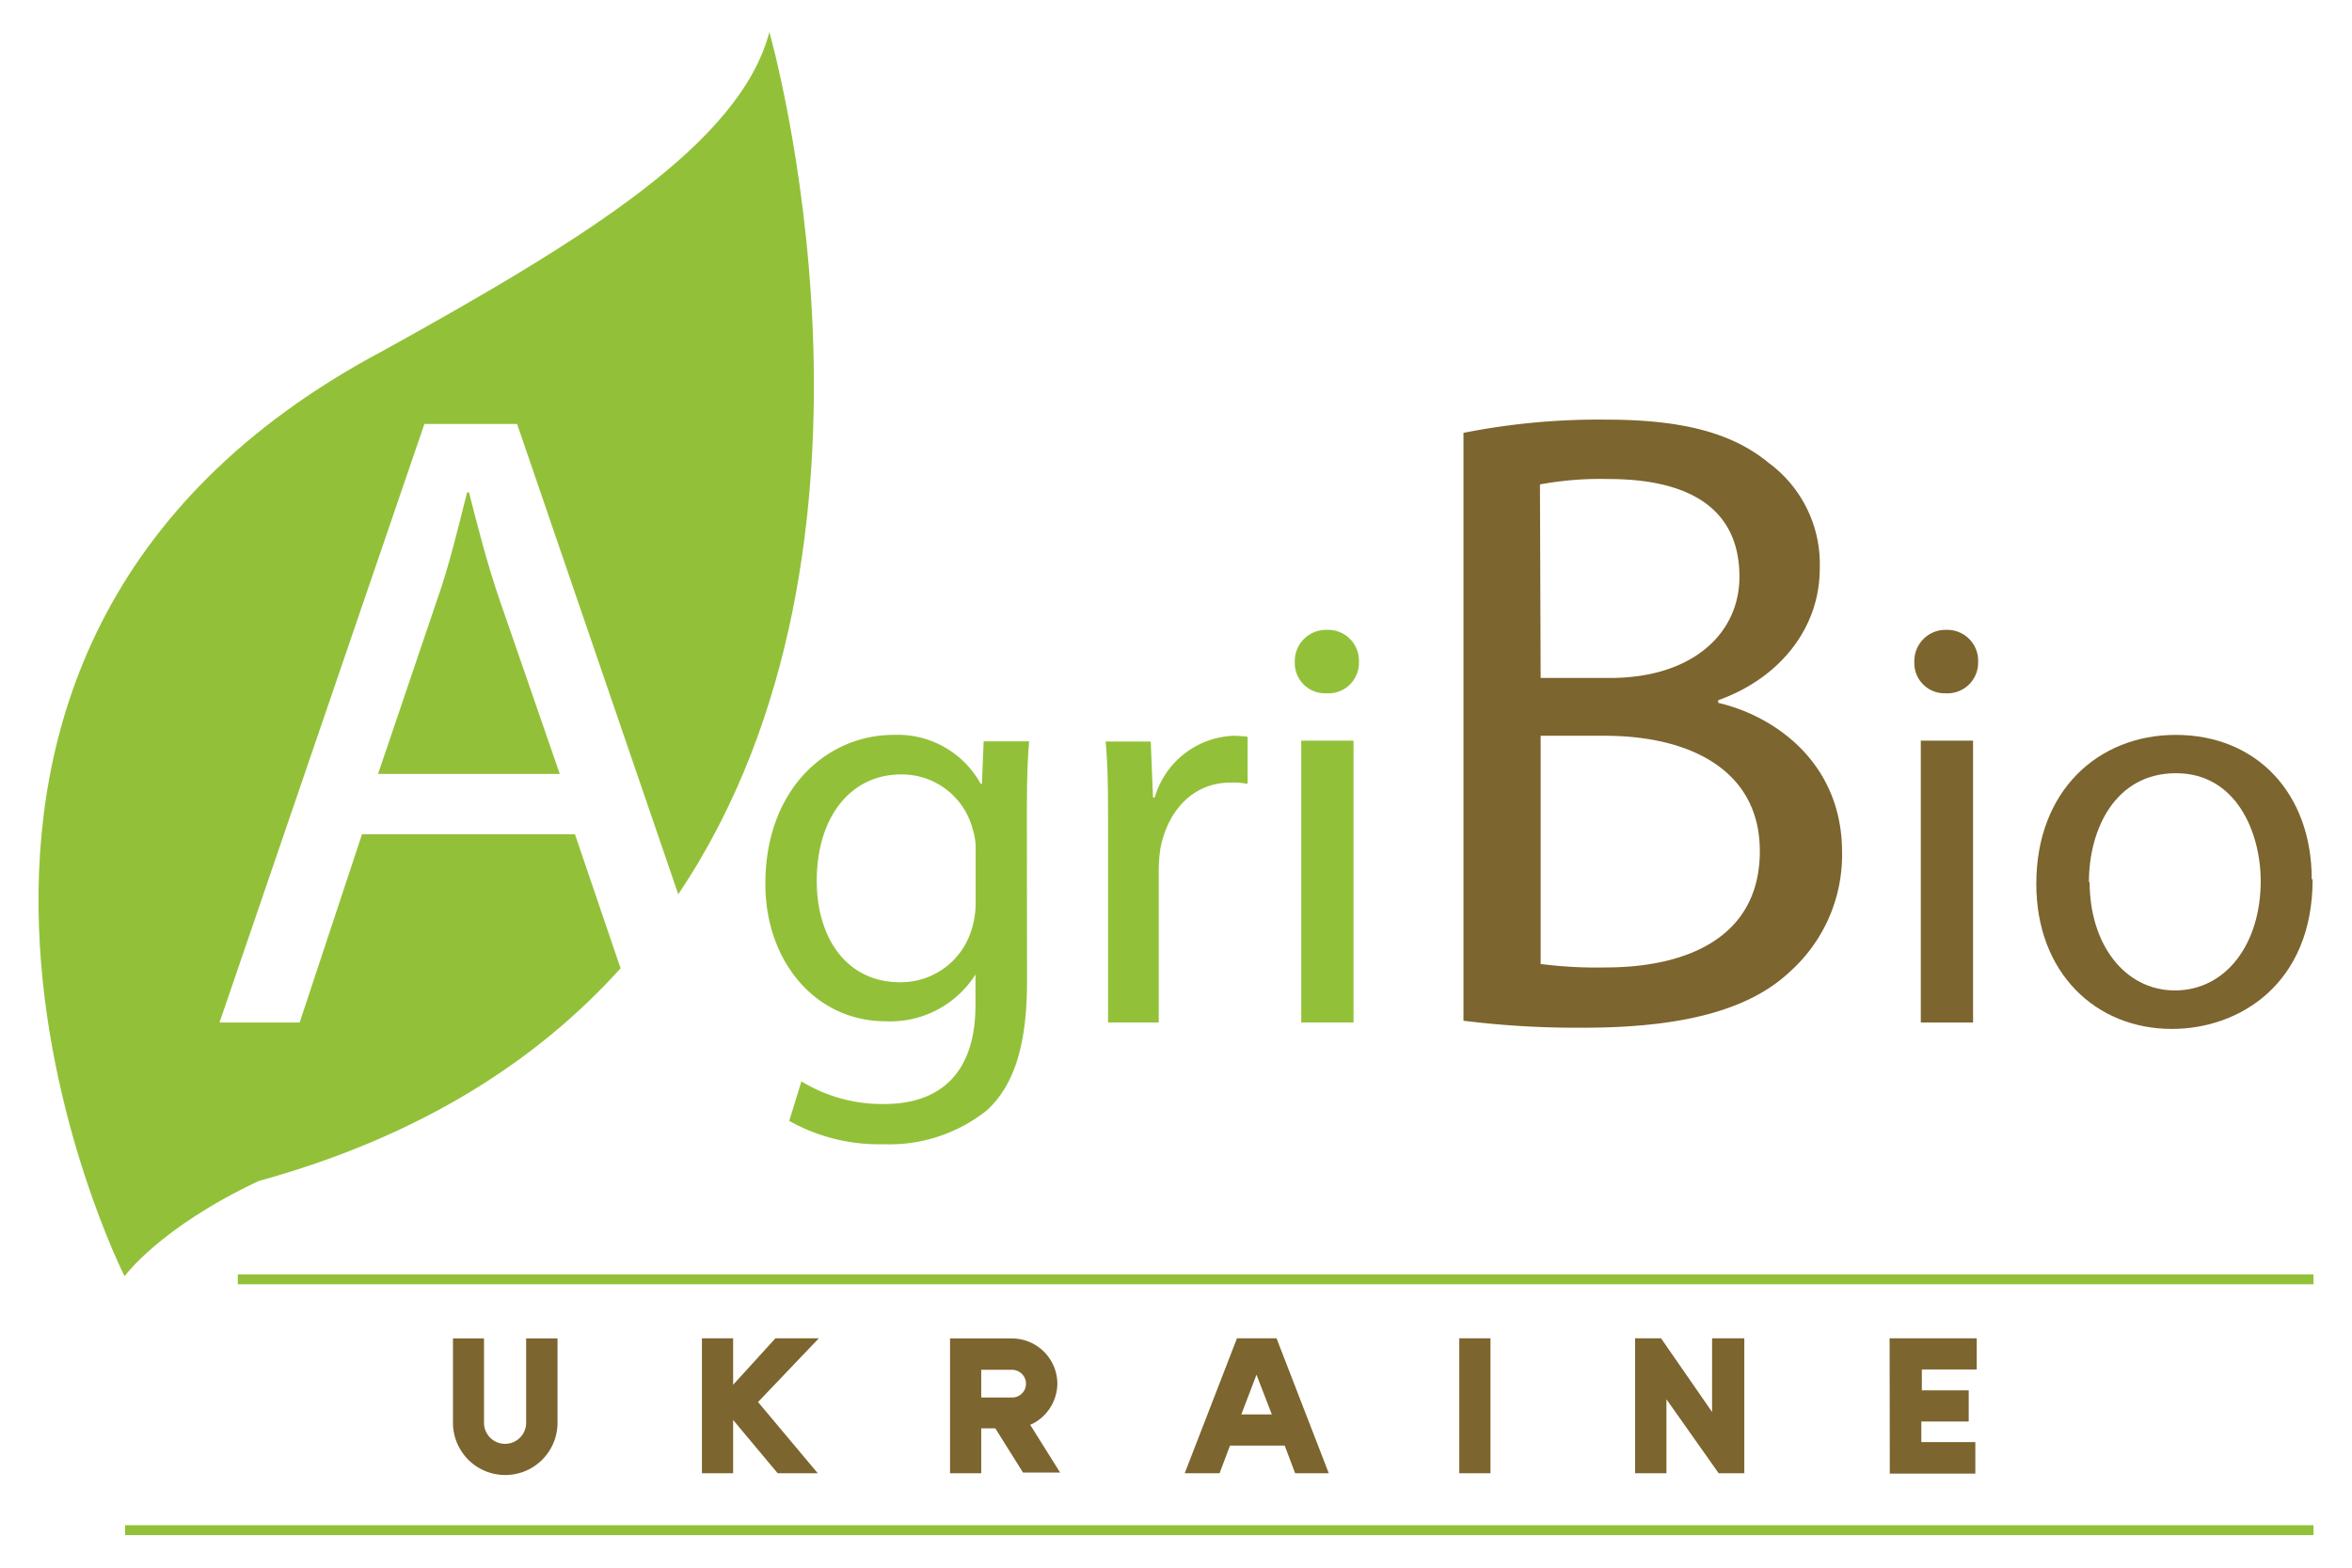
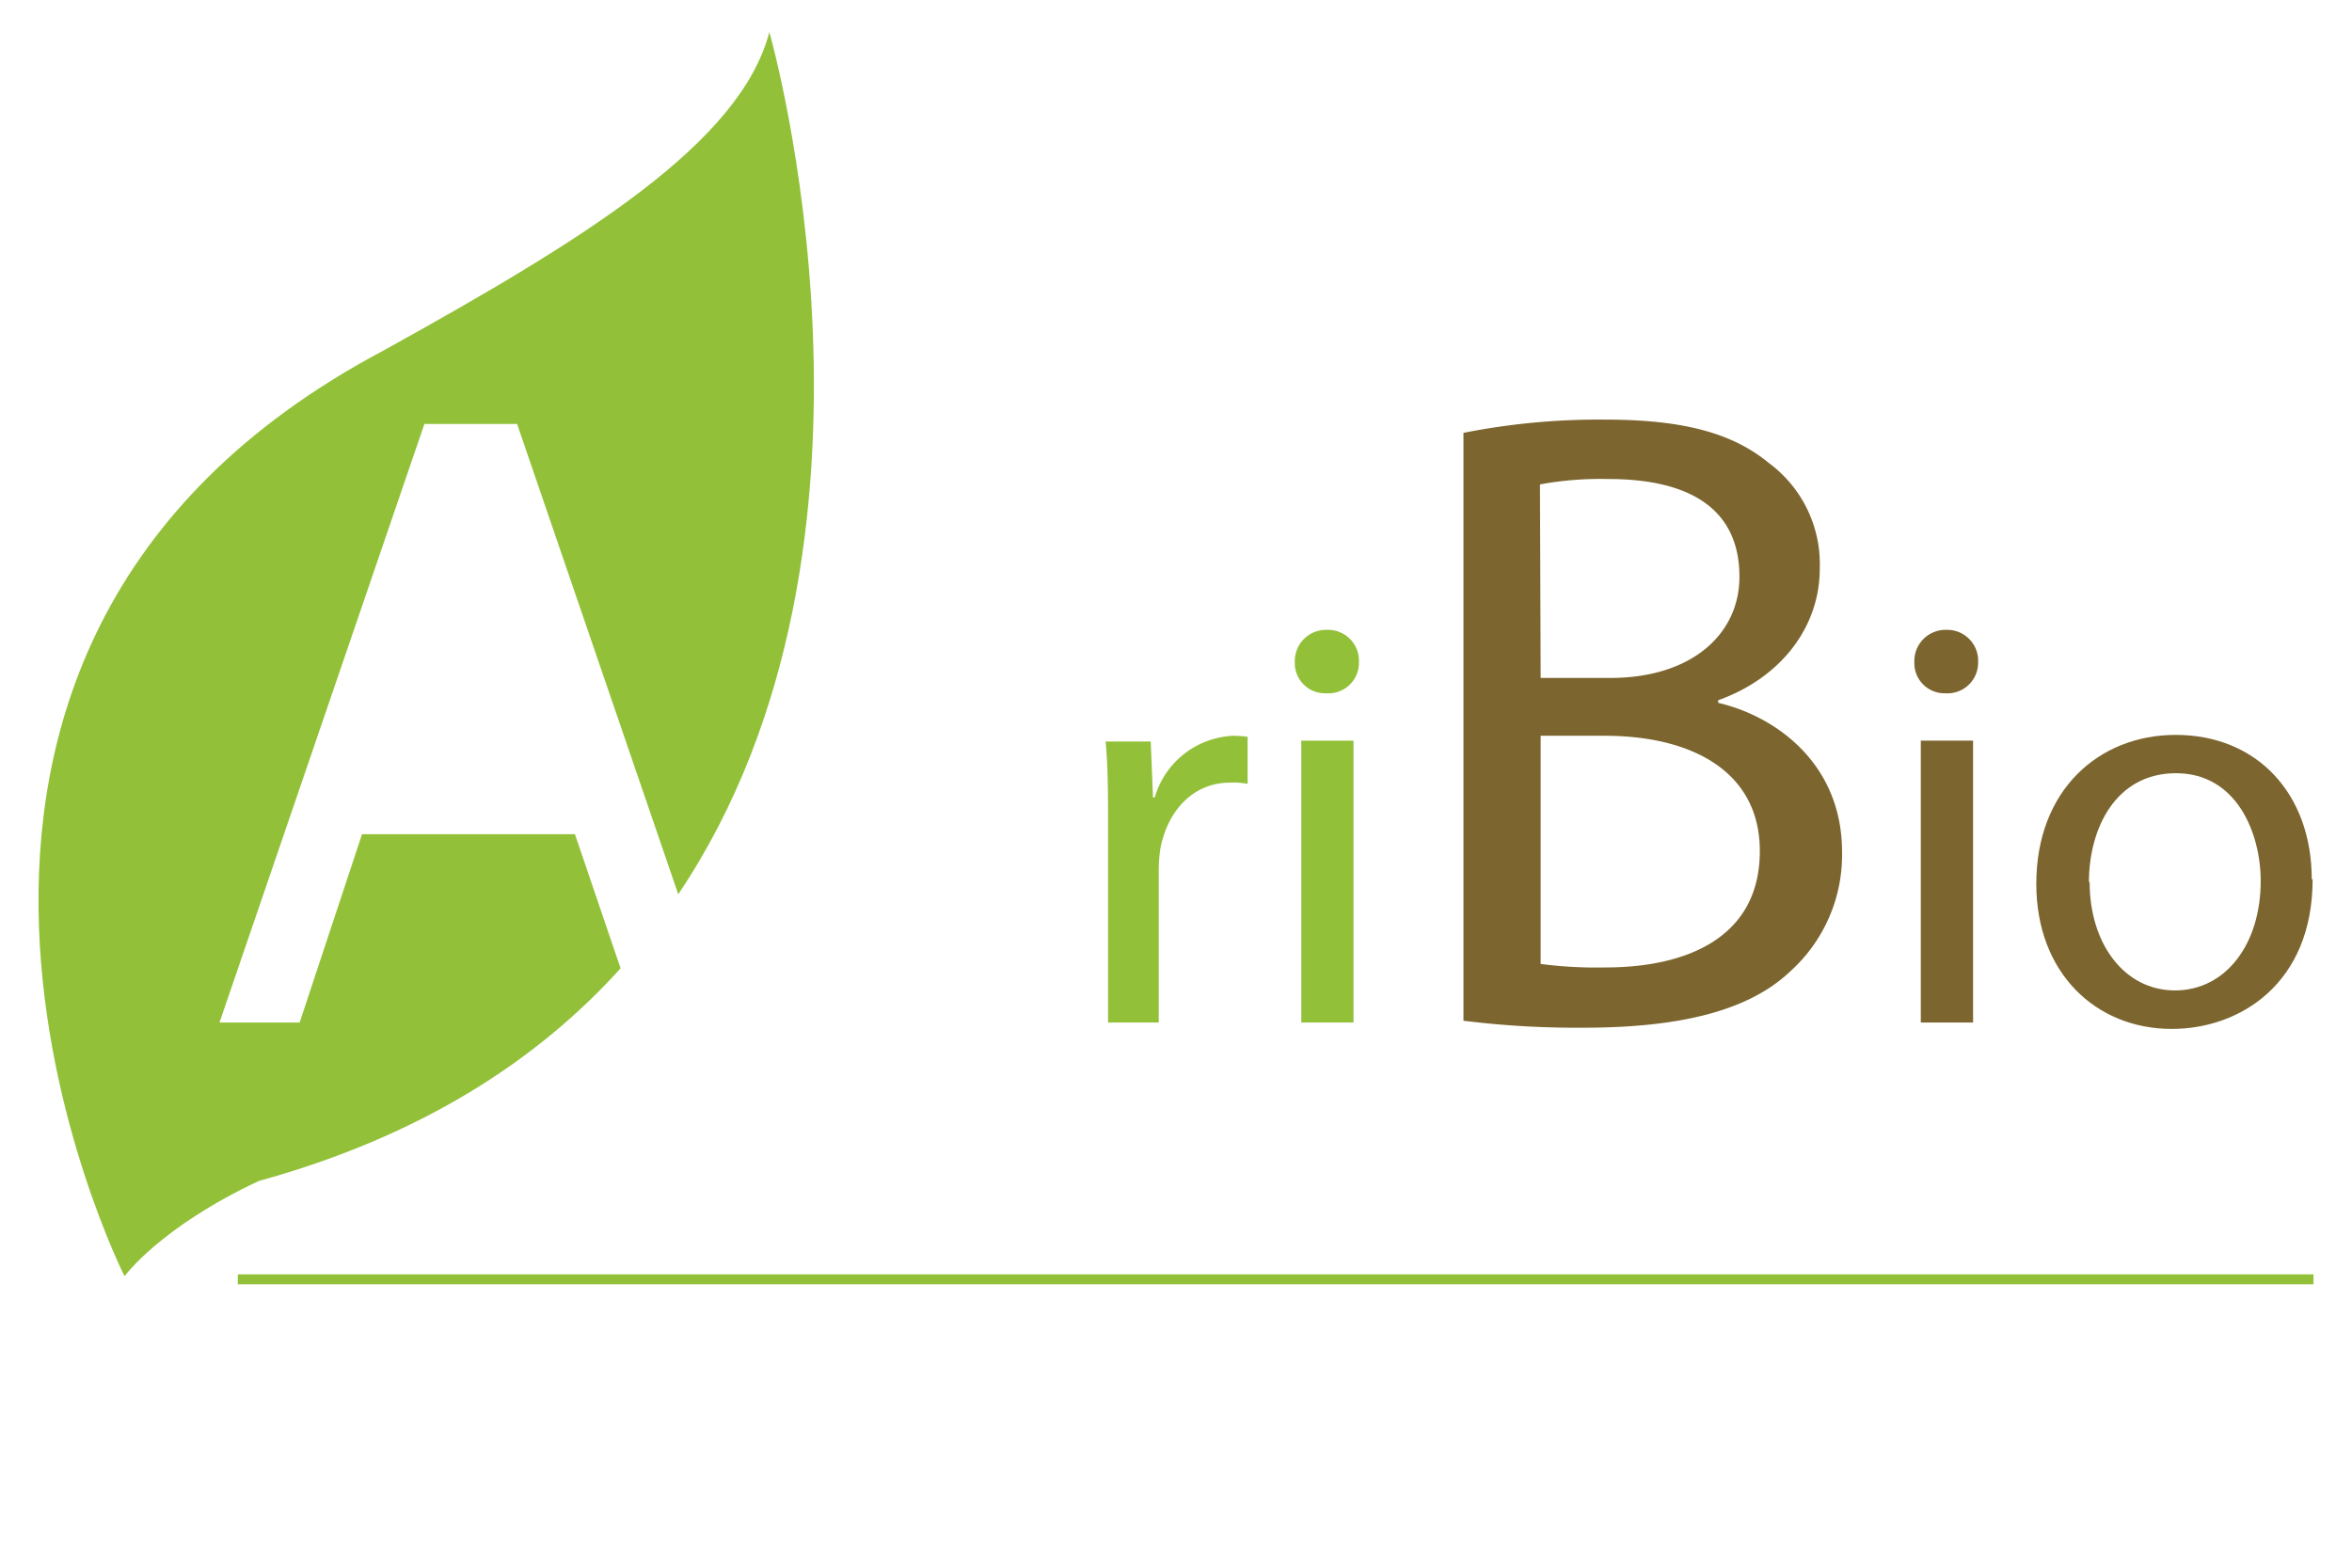
<svg xmlns="http://www.w3.org/2000/svg" id="Livello_3" data-name="Livello 3" width="135" height="90" viewBox="0 0 135 90">
  <defs>
    <style>.cls-1{fill:none;}.cls-2{clip-path:url(#clip-path);}.cls-3{fill:#92c139;}.cls-4{fill:#7c652e;}</style>
    <clipPath id="clip-path">
      <rect class="cls-1" x="2.21" y="1.87" width="130.58" height="86.26" />
    </clipPath>
  </defs>
  <g class="cls-2">
    <path class="cls-3" d="M33,47.89H20.78L17.2,58.7H12.6L24.36,24.34h5.32l9.25,27c13.62-20.26,5.23-49.5,5.23-49.5C42.49,8.22,33.61,13.7,22,20.13-10.9,37.58,7.15,73.27,7.15,73.27s2-2.79,7.7-5.47c9.3-2.56,16-6.92,20.77-12.21Z" />
-     <path class="cls-3" d="M26.92,28.27h-.11c-.51,2-1,4.13-1.74,6.22L21.7,44.43H32.13l-3.42-9.89c-.77-2.24-1.28-4.28-1.79-6.27" />
-     <path class="cls-3" d="M56,48.91a3.75,3.75,0,0,0-.17-1.31,4.2,4.2,0,0,0-4.12-3.14c-2.82,0-4.83,2.37-4.83,6.12,0,3.17,1.64,5.81,4.79,5.81a4.24,4.24,0,0,0,4.09-3A5.08,5.08,0,0,0,56,51.82Zm2.95,7.42c0,3.74-.77,6-2.31,7.42a9,9,0,0,1-5.94,1.94,10.52,10.52,0,0,1-5.4-1.34L46,62.08a8.86,8.86,0,0,0,4.76,1.3c3,0,5.23-1.57,5.23-5.68V55.93H56a5.78,5.78,0,0,1-5.17,2.7c-4,0-6.9-3.41-6.9-7.89,0-5.48,3.58-8.55,7.34-8.55A5.44,5.44,0,0,1,56.29,45h.07l.1-2.44h2.61c-.1,1.14-.13,2.48-.13,4.41Z" />
    <path class="cls-3" d="M63.6,47.57c0-1.91,0-3.54-.14-5h2.59l.13,3.21h.1a4.91,4.91,0,0,1,4.53-3.54,6.67,6.67,0,0,1,.8.06V45a4.35,4.35,0,0,0-1-.07c-2.08,0-3.56,1.54-4,3.75a8.4,8.4,0,0,0-.1,1.37V58.7H63.6Z" />
    <path class="cls-3" d="M74.69,42.52h3V58.7h-3ZM78,38a1.75,1.75,0,0,1-1.88,1.8A1.73,1.73,0,0,1,74.32,38a1.79,1.79,0,0,1,1.85-1.84A1.77,1.77,0,0,1,78,38" />
    <path class="cls-4" d="M88.43,55.34a24.65,24.65,0,0,0,3.73.2c4.6,0,8.85-1.68,8.85-6.68,0-4.64-4-6.62-8.9-6.62H88.43Zm0-16.42h4c4.65,0,7.41-2.5,7.41-5.81,0-4-3-5.61-7.52-5.61a19.17,19.17,0,0,0-3.93.31ZM84,24.85a39.88,39.88,0,0,1,8.13-.76c4.45,0,7.31.76,9.41,2.5a7.21,7.21,0,0,1,2.91,6.06c0,3.37-2.25,6.27-5.83,7.55v.15c3.28.76,7.11,3.47,7.11,8.56a9,9,0,0,1-3,6.88C100.39,58,96.51,59,90.88,59A52.65,52.65,0,0,1,84,58.6Z" />
    <path class="cls-4" d="M110.25,42.52h3V58.7h-3ZM113.54,38a1.76,1.76,0,0,1-1.88,1.8,1.73,1.73,0,0,1-1.78-1.8,1.79,1.79,0,0,1,1.85-1.84A1.77,1.77,0,0,1,113.54,38" />
    <path class="cls-4" d="M119.94,50.64c0,3.55,2,6.22,4.9,6.22s4.92-2.64,4.92-6.28c0-2.74-1.37-6.19-4.86-6.19s-5,3.21-5,6.25m12.84-.16c0,6-4.19,8.59-8.08,8.59-4.36,0-7.78-3.21-7.78-8.33,0-5.38,3.59-8.55,8-8.55,4.66,0,7.81,3.37,7.81,8.29" />
-     <path class="cls-4" d="M108.47,84.6h4.91V82.79h-3.1V81.61H113V79.82h-2.69v-1.2h3.15V76.83h-5Zm-10.2-3.54-2.93-4.23H93.85v7.75h1.8V80.33l3,4.25h1.47V76.83H98.27ZM83.76,84.58h1.79V76.83H83.76ZM71.25,81.2l.87-2.28L73,81.2ZM71,76.83l-3,7.75H70l.6-1.59h3.14l.6,1.59h1.93l-3-7.75Zm-12.91,3.4H56.32V78.64h1.77a.8.8,0,0,1,.8.8.79.79,0,0,1-.8.79m2.6-.79a2.61,2.61,0,0,0-2.6-2.6H54.53v7.74h1.79V82h.81l1.59,2.54h2.13l-1.73-2.76.06,0a2.62,2.62,0,0,0,1.51-2.36M44.51,76.83,42.08,79.5V76.83H40.29v7.75h1.79V81.52l2.56,3.06h2.3l-3.43-4.09L47,76.83ZM30.2,81.68a1.21,1.21,0,1,1-2.42,0V76.84H26v4.84a3,3,0,1,0,6,0V76.84H30.2Z" />
  </g>
  <rect class="cls-3" x="13.65" y="73.16" width="119.14" height="0.57" />
-   <rect class="cls-3" x="7.18" y="87.56" width="125.61" height="0.57" />
</svg>